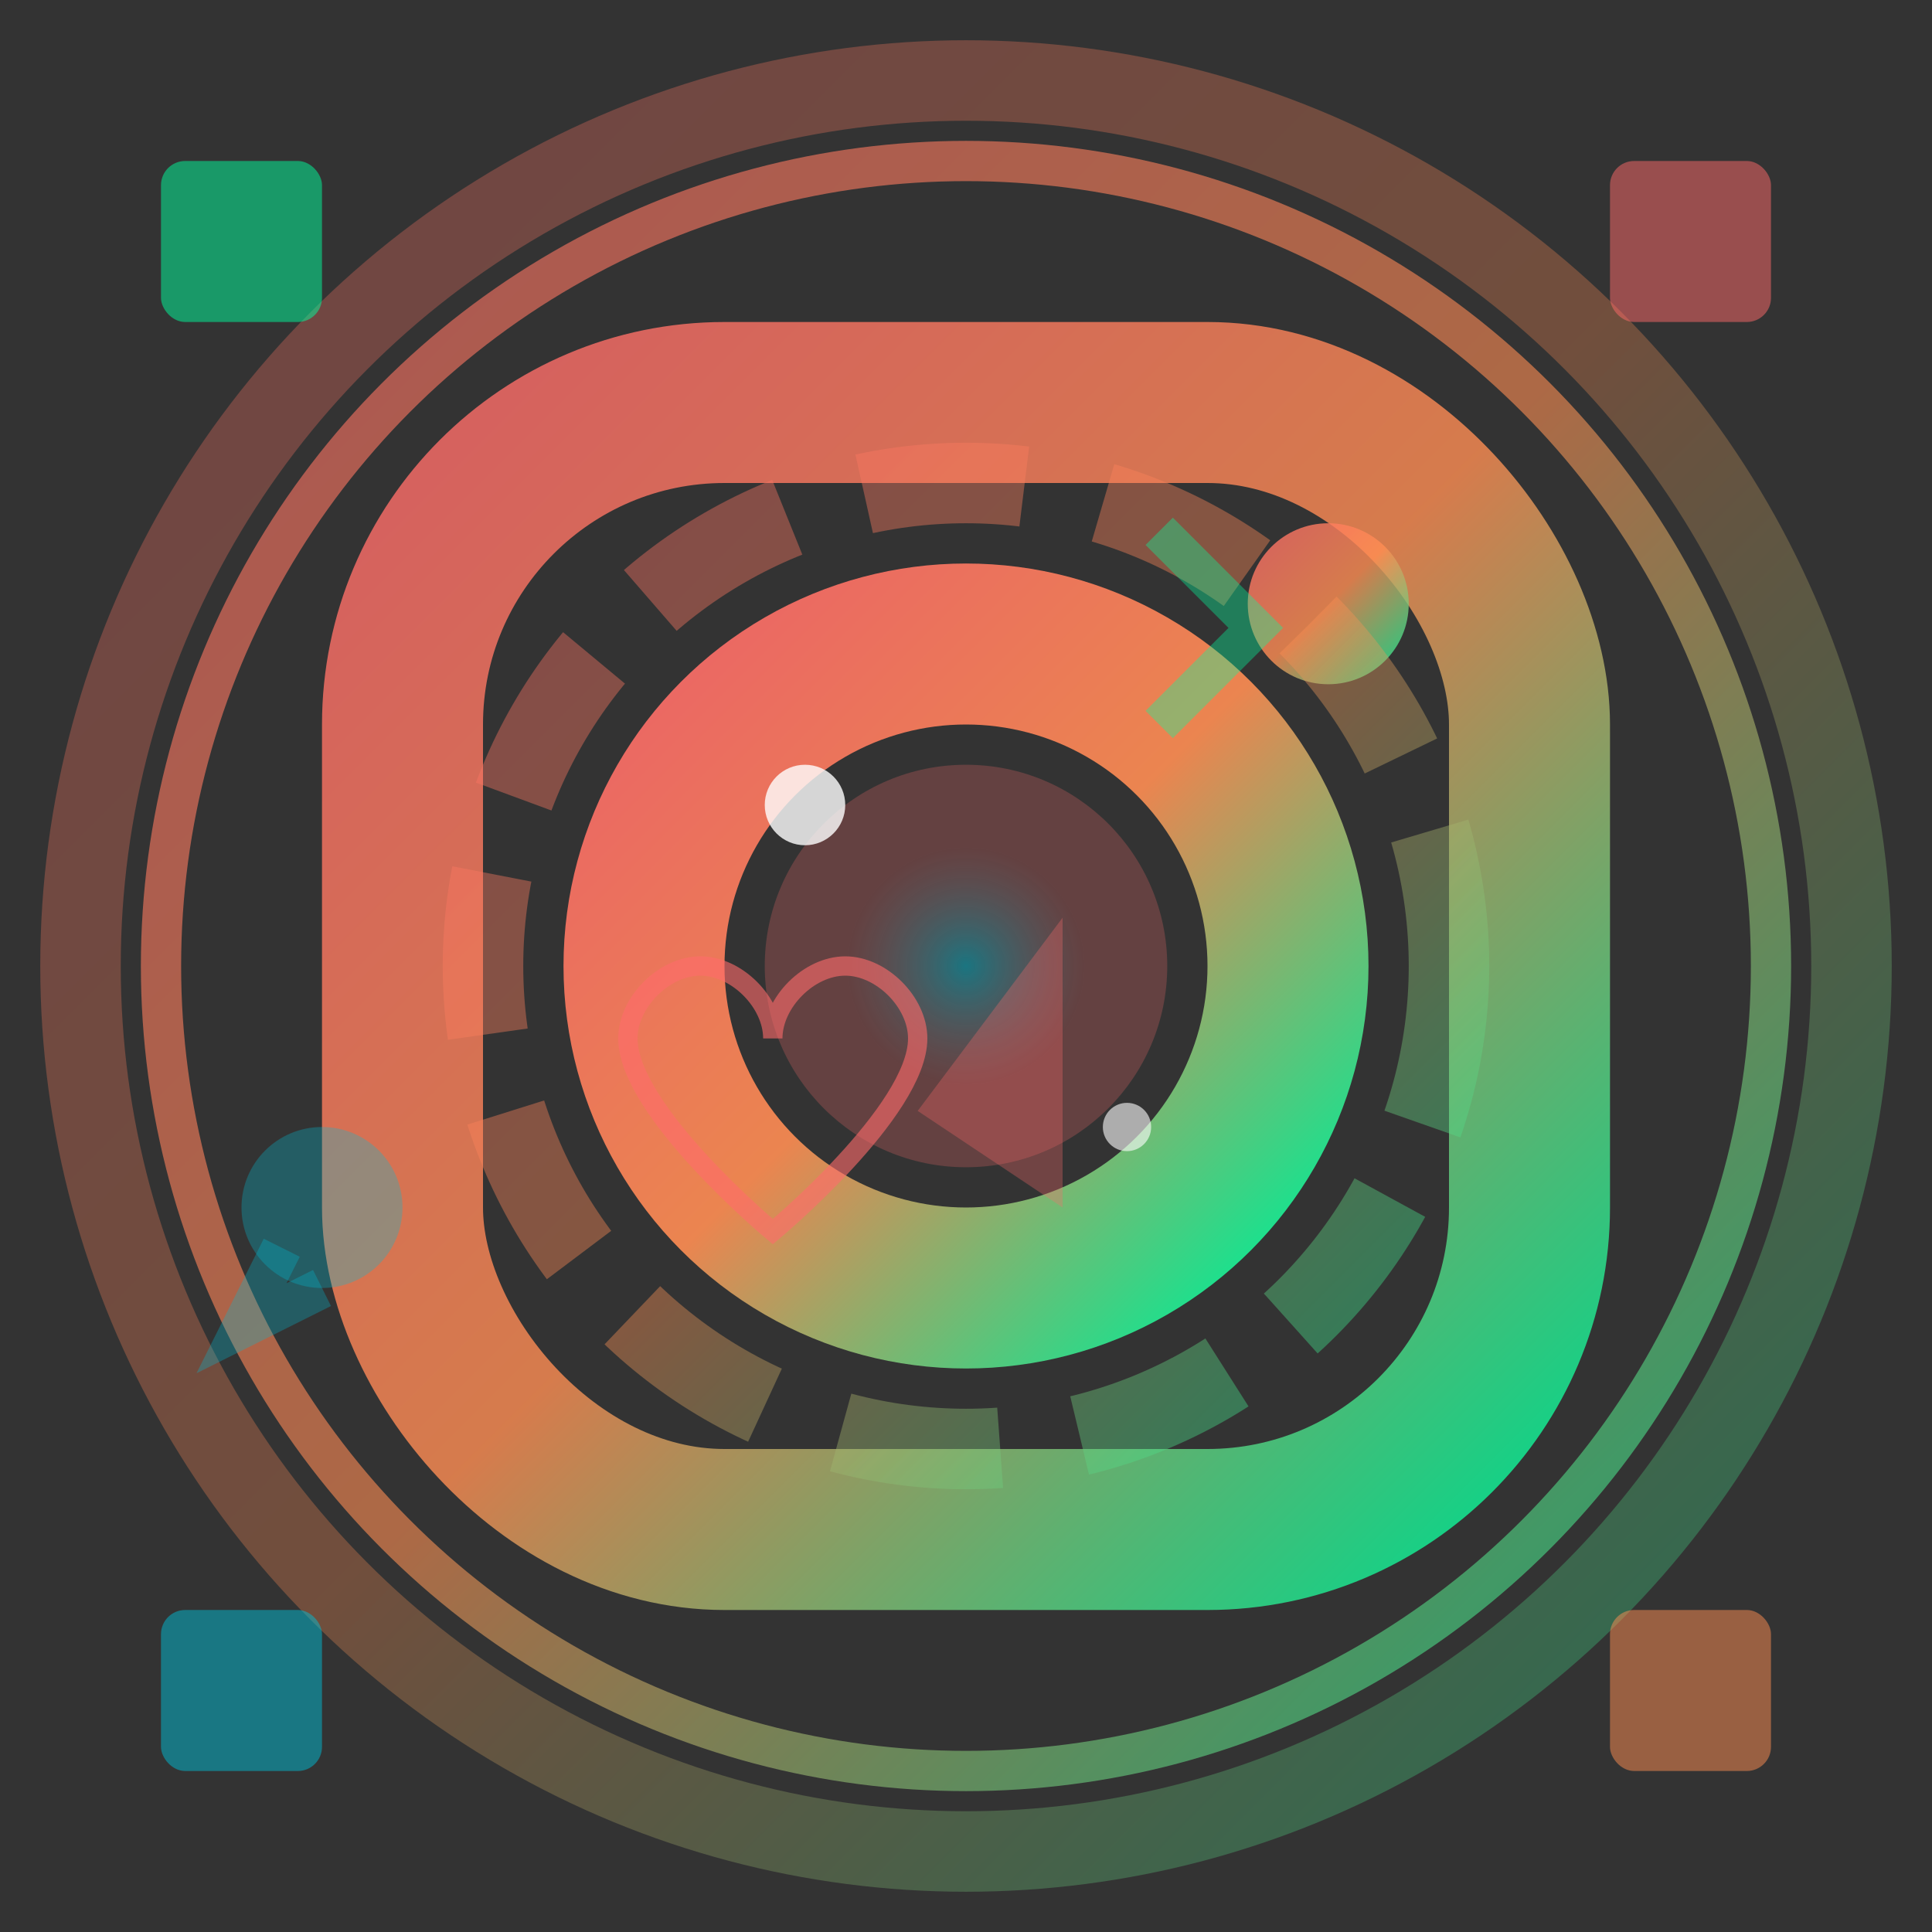
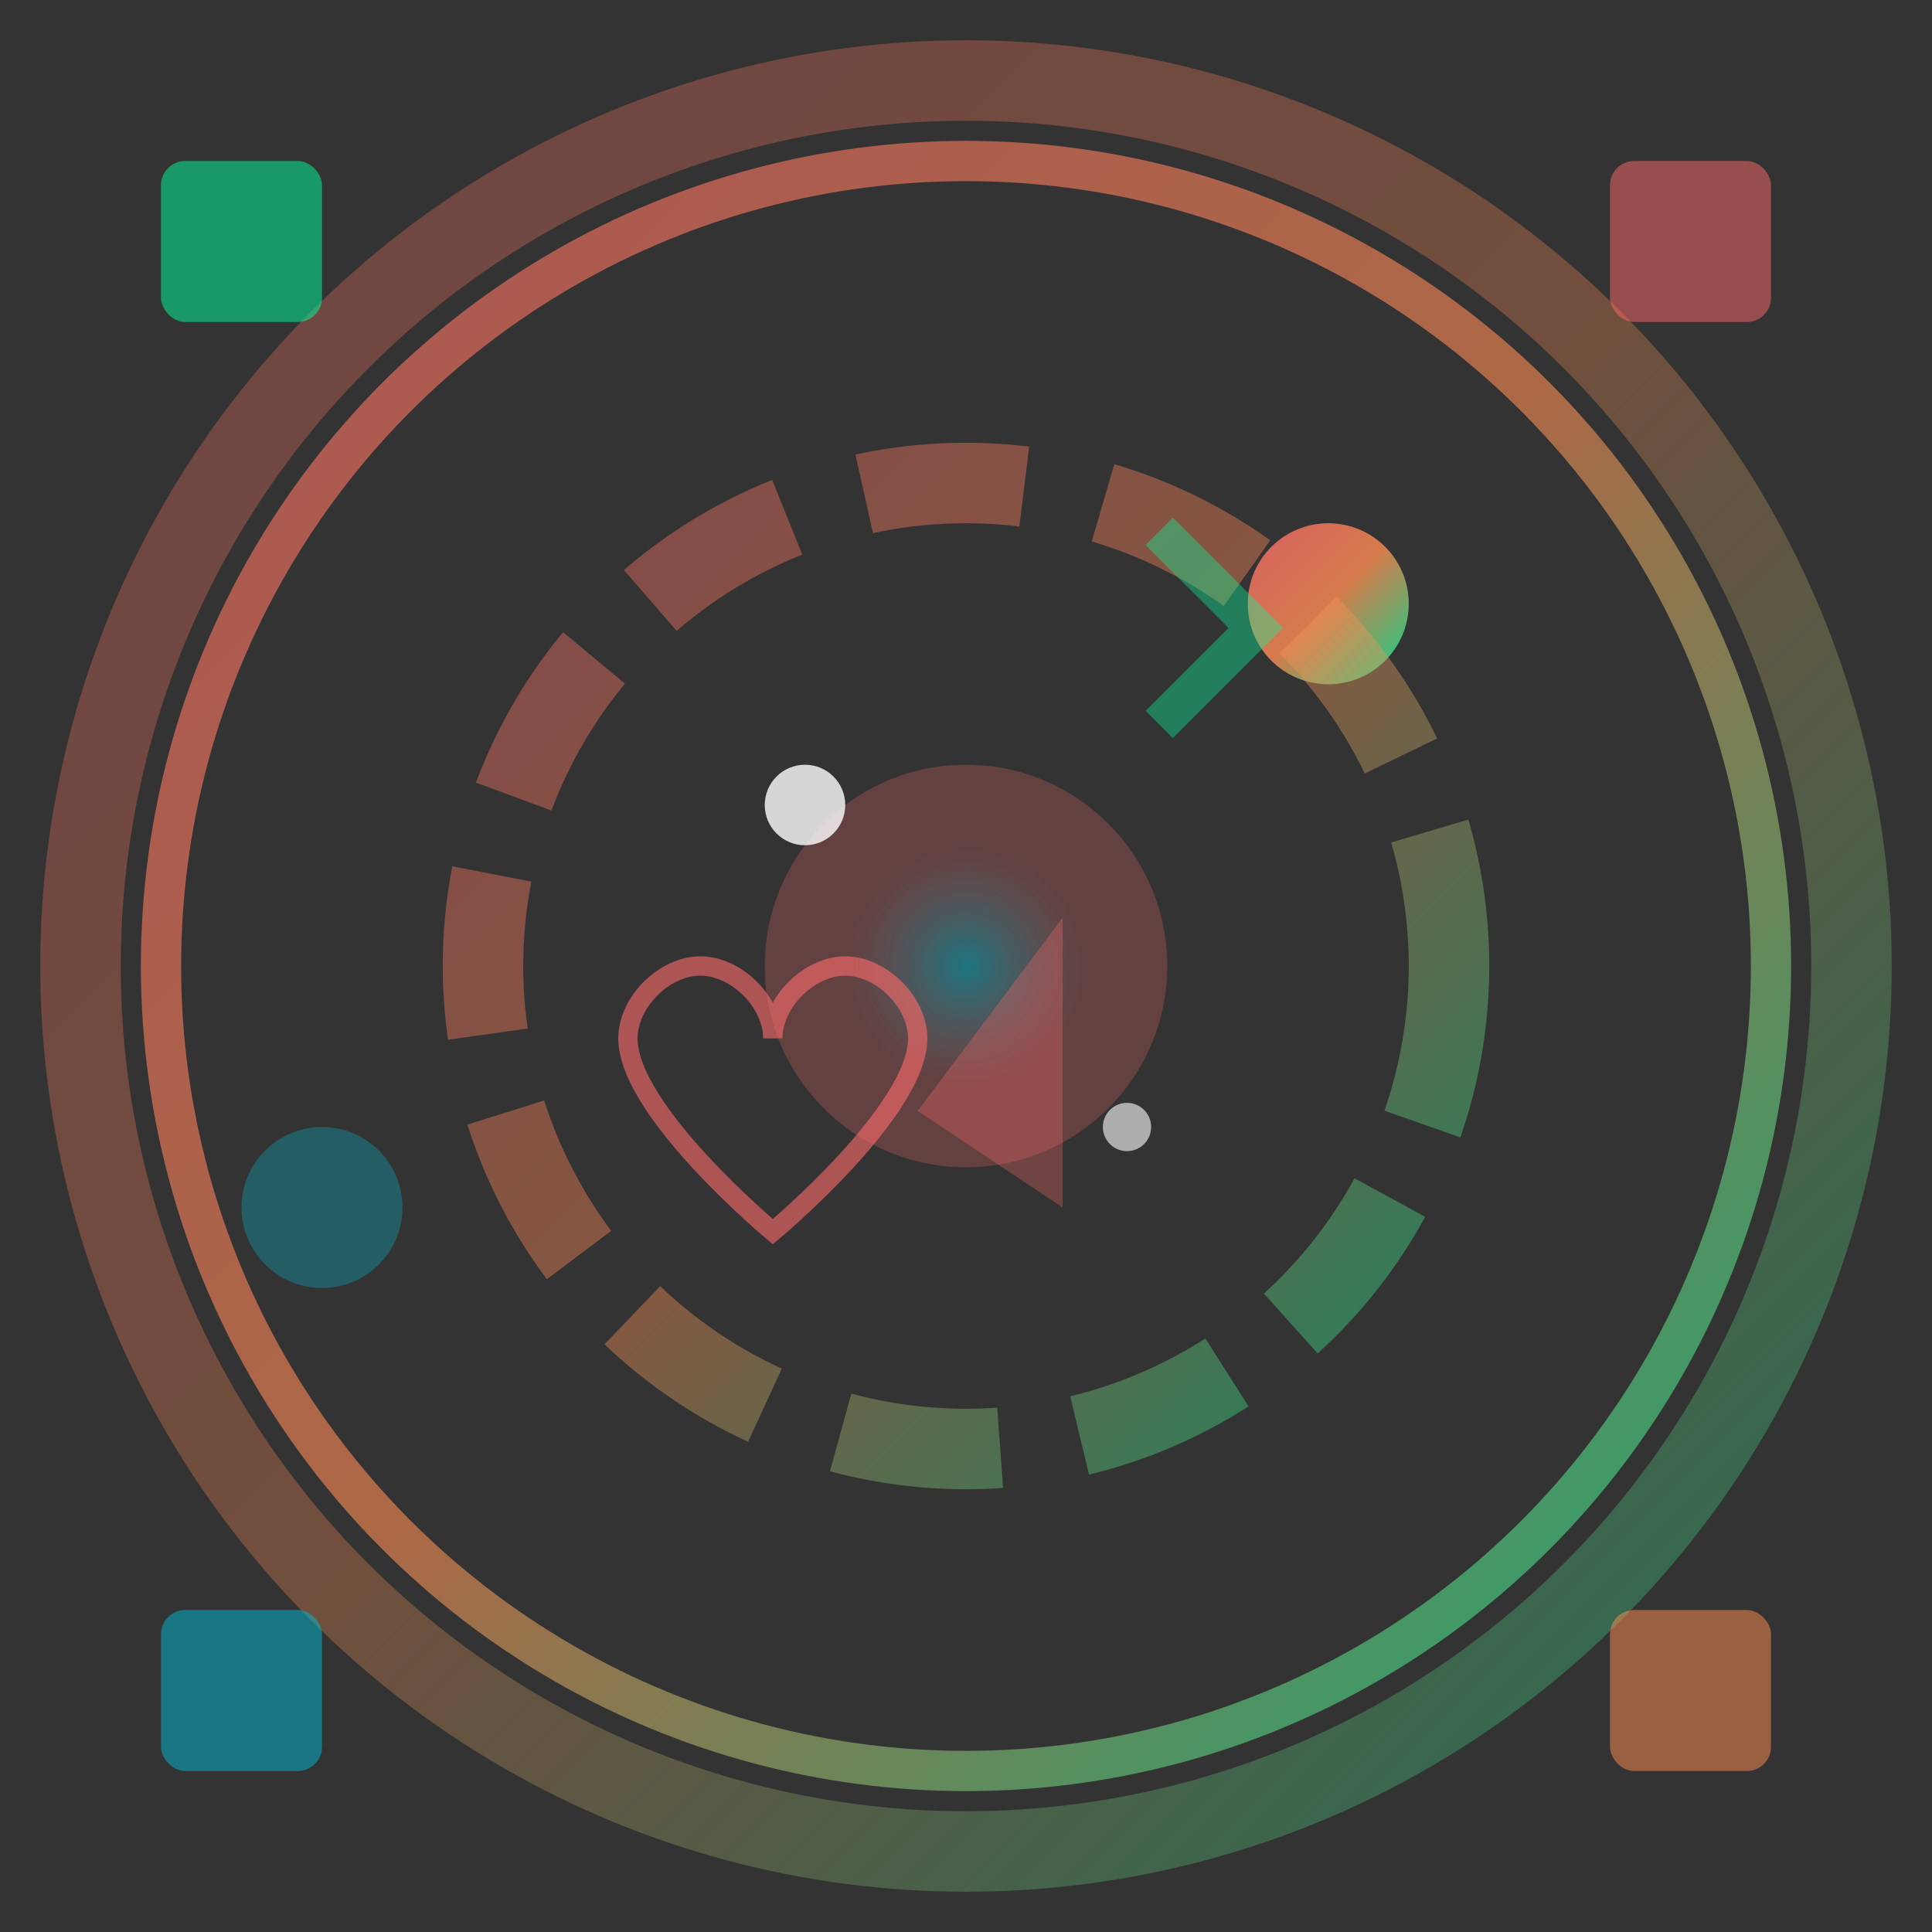
<svg xmlns="http://www.w3.org/2000/svg" width="24" height="24" viewBox="0 0 24 24" fill="none">
  <rect x="0" y="0" width="24" height="24" fill="#333333" stroke="none" />
  <defs>
    <linearGradient id="instagramGradient" x1="0%" y1="0%" x2="100%" y2="100%">
      <stop offset="0%" style="stop-color:#ff6b6b;stop-opacity:1" />
      <stop offset="50%" style="stop-color:#ff8e53;stop-opacity:1" />
      <stop offset="100%" style="stop-color:#00ff9f;stop-opacity:1" />
    </linearGradient>
    <radialGradient id="instagramCenter" cx="50%" cy="50%" r="30%">
      <stop offset="0%" style="stop-color:#00bcd4;stop-opacity:0.8" />
      <stop offset="100%" style="stop-color:#ff6b6b;stop-opacity:0.4" />
    </radialGradient>
  </defs>
  <circle cx="12" cy="12" r="11" stroke="url(#instagramGradient)" stroke-width="1" fill="none" opacity="0.3" />
-   <rect x="5" y="5" width="14" height="14" stroke="url(#instagramGradient)" stroke-width="2" fill="none" rx="4" opacity="0.8" />
-   <circle cx="12" cy="12" r="4" stroke="url(#instagramGradient)" stroke-width="2" fill="none" opacity="0.9" />
  <circle cx="12" cy="12" r="2.5" fill="url(#instagramCenter)" opacity="0.6" />
  <circle cx="16.5" cy="7.5" r="1" fill="url(#instagramGradient)" opacity="0.8" />
  <circle cx="12" cy="12" r="6" stroke="url(#instagramGradient)" stroke-width="1" fill="none" opacity="0.4" stroke-dasharray="2,1">
    <animateTransform attributeName="transform" type="rotate" values="0 12 12;360 12 12" dur="8s" repeatCount="indefinite" />
  </circle>
  <circle cx="12" cy="12" r="10" stroke="url(#instagramGradient)" stroke-width="0.5" fill="none" opacity="0.6">
    <animate attributeName="r" values="9;11;9" dur="2.8s" repeatCount="indefinite" />
    <animate attributeName="opacity" values="0.4;0.8;0.4" dur="2.8s" repeatCount="indefinite" />
  </circle>
  <rect x="2" y="2" width="2" height="2" fill="rgba(0,255,159,0.5)" rx="0.3">
    <animate attributeName="opacity" values="0.3;0.8;0.3" dur="2s" repeatCount="indefinite" />
  </rect>
  <rect x="20" y="2" width="2" height="2" fill="rgba(255,107,107,0.5)" rx="0.3">
    <animate attributeName="opacity" values="0.4;0.9;0.4" dur="1.8s" repeatCount="indefinite" />
  </rect>
  <rect x="2" y="20" width="2" height="2" fill="rgba(0,188,212,0.5)" rx="0.3">
    <animate attributeName="opacity" values="0.2;0.7;0.2" dur="2.2s" repeatCount="indefinite" />
  </rect>
  <rect x="20" y="20" width="2" height="2" fill="rgba(255,142,83,0.5)" rx="0.3">
    <animate attributeName="opacity" values="0.5;1;0.5" dur="1.6s" repeatCount="indefinite" />
  </rect>
  <path d="M18 8c0-1.5-1.5-3-3-3s-3 1.5-3 3c0-1.5-1.5-3-3-3s-3 1.5-3 3c0 3 6 8 6 8s6-5 6-8z" fill="none" stroke="#ff6b6b" stroke-width="0.8" opacity="0.6" transform="scale(0.3) translate(20, 35)">
    <animate attributeName="opacity" values="0.4;0.9;0.4" dur="1.5s" repeatCount="indefinite" />
  </path>
  <circle cx="4" cy="15" r="1" fill="rgba(0,188,212,0.6)" opacity="0.5">
    <animate attributeName="opacity" values="0.3;0.8;0.3" dur="2.1s" repeatCount="indefinite" />
  </circle>
-   <path d="M3.5 15.5 L3 16.5 L4 16" stroke="rgba(0,188,212,0.6)" stroke-width="0.5" fill="none" opacity="0.5" />
  <path d="M19 13 L21 15 L19 17" stroke="rgba(0,255,159,0.6)" stroke-width="0.8" fill="none" opacity="0.6" transform="scale(0.6) translate(5, -2)">
    <animate attributeName="opacity" values="0.4;0.9;0.4" dur="1.9s" repeatCount="indefinite" />
  </path>
  <path d="M20 4 L20 10 L17 8 L20 4 Z" fill="rgba(255,107,107,0.6)" opacity="0.5" transform="scale(0.6) translate(2, 15)">
    <animate attributeName="opacity" values="0.3;0.8;0.3" dur="2.3s" repeatCount="indefinite" />
  </path>
  <circle cx="10" cy="10" r="0.5" fill="#fff" opacity="0.8">
    <animate attributeName="opacity" values="0.5;1;0.5" dur="1.2s" repeatCount="indefinite" />
  </circle>
  <circle cx="14" cy="14" r="0.3" fill="#fff" opacity="0.6">
    <animate attributeName="opacity" values="0.3;0.9;0.3" dur="1.8s" repeatCount="indefinite" />
  </circle>
</svg>